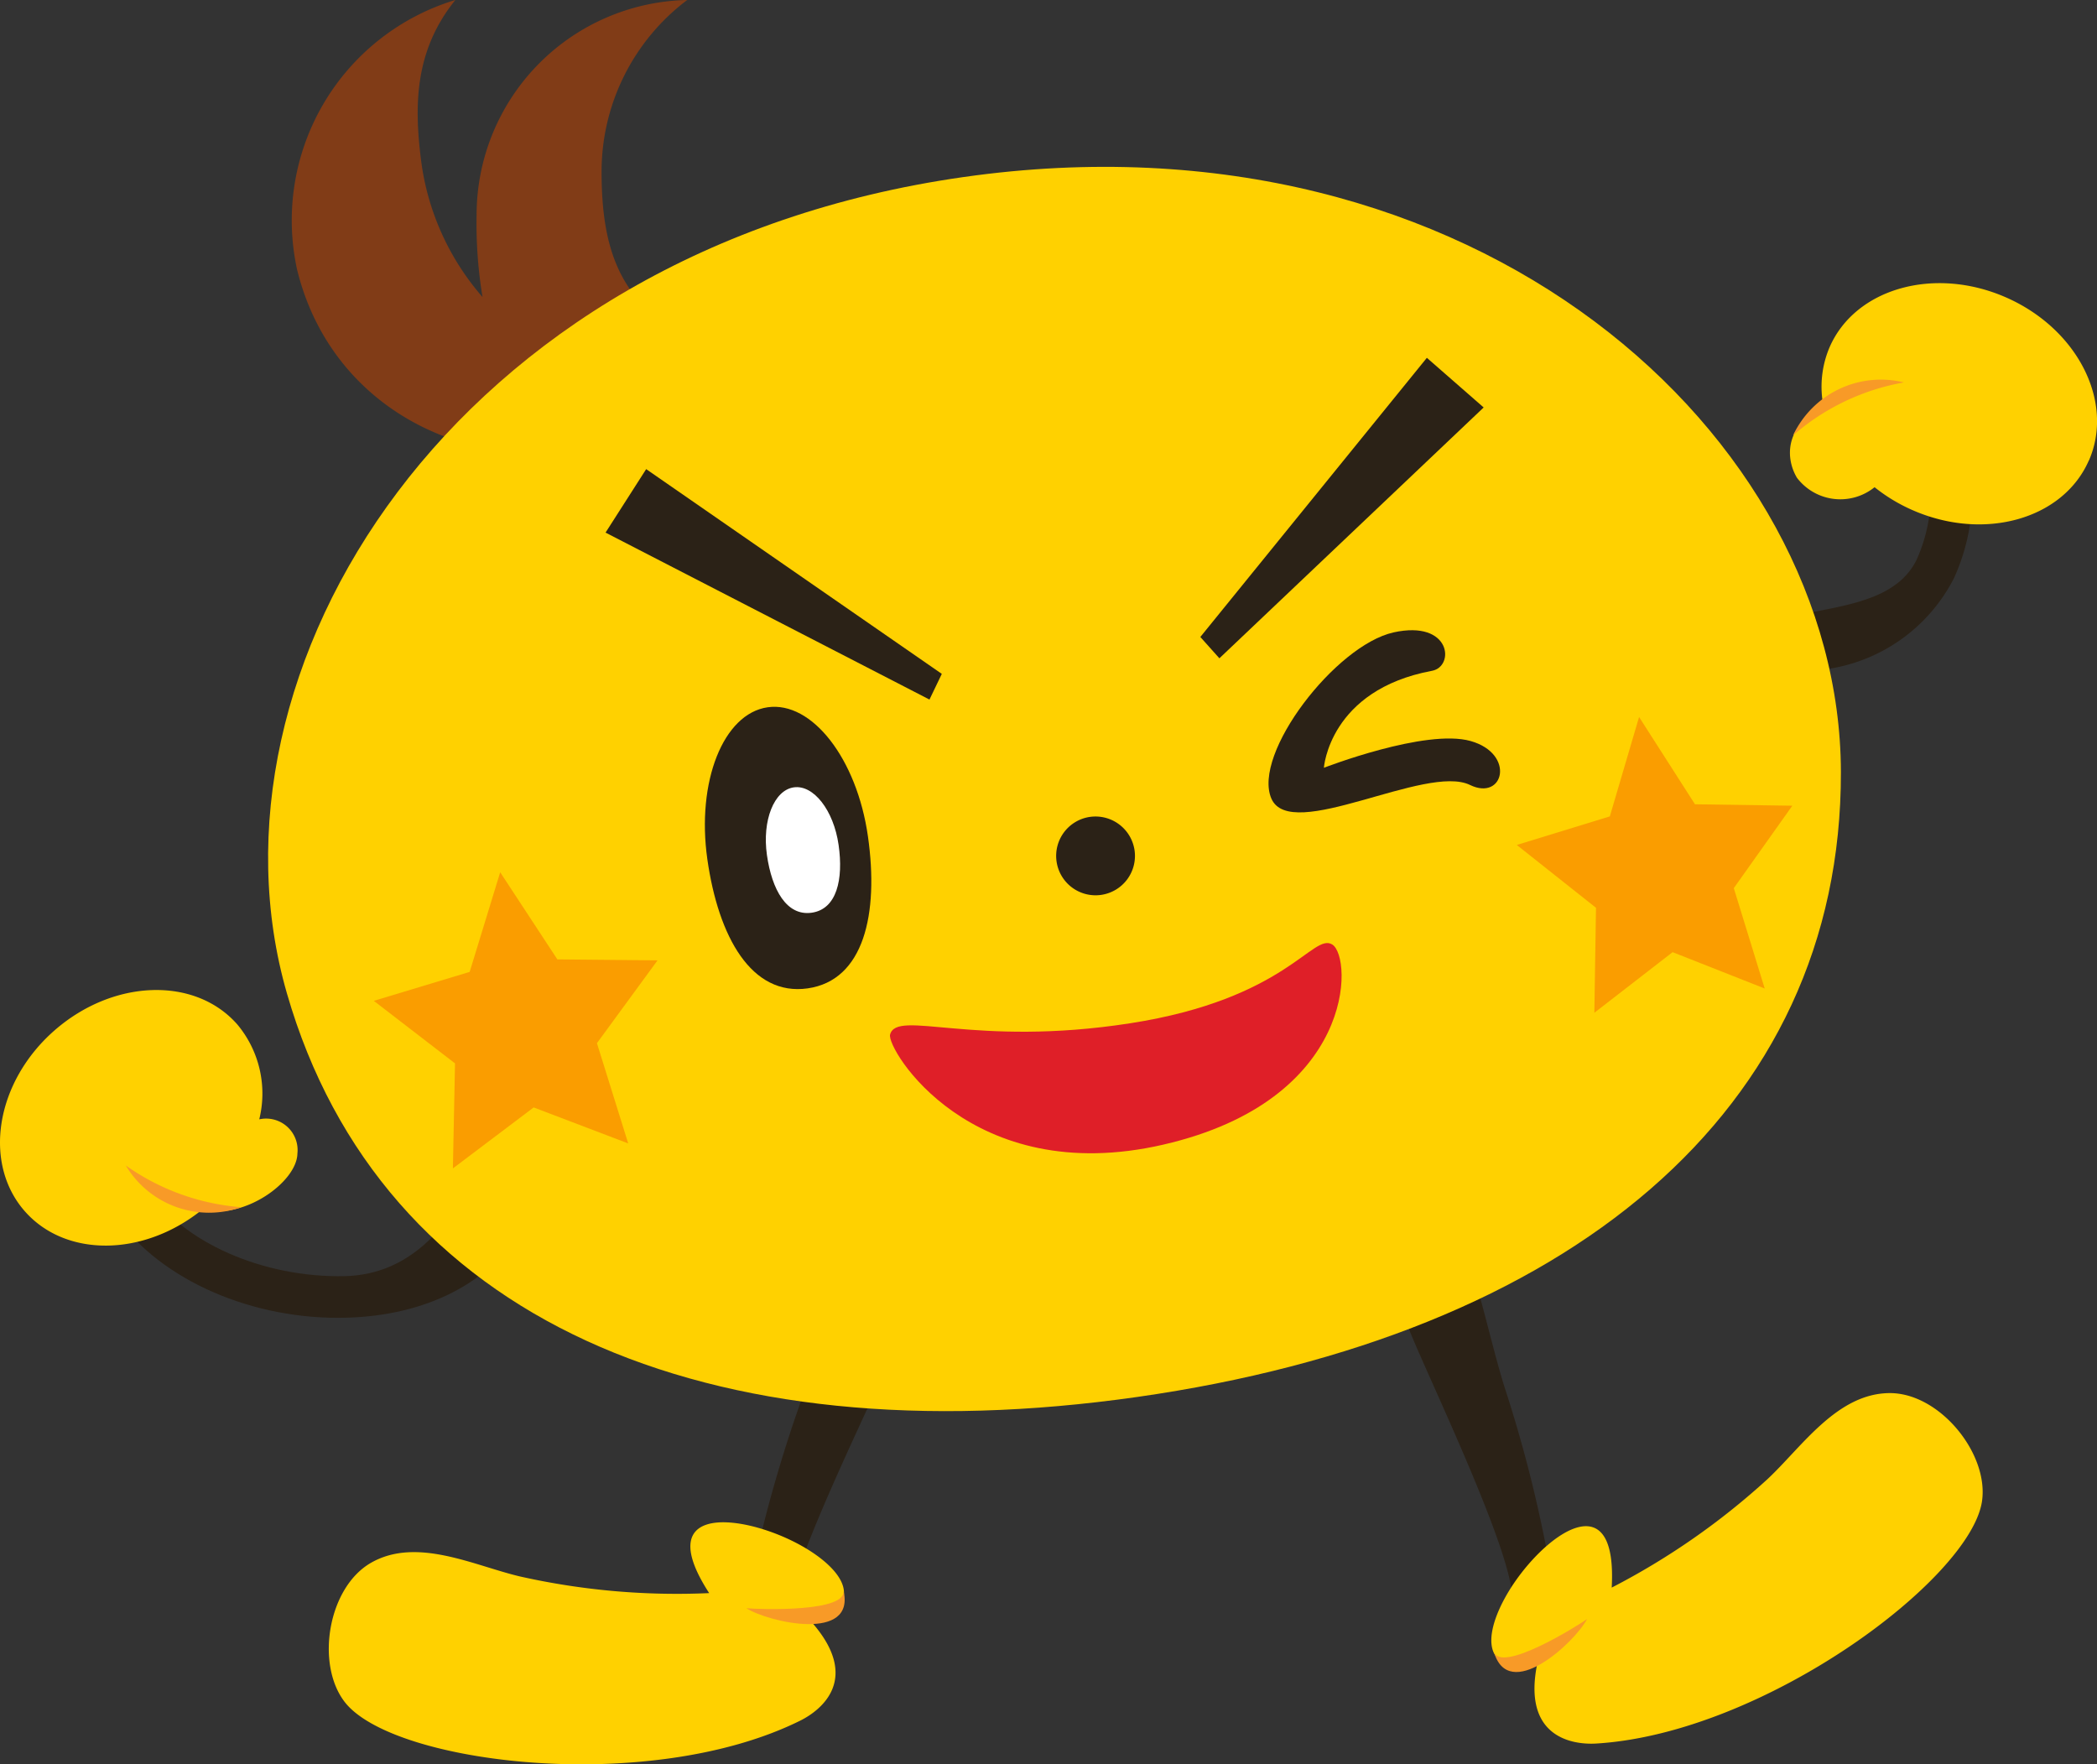
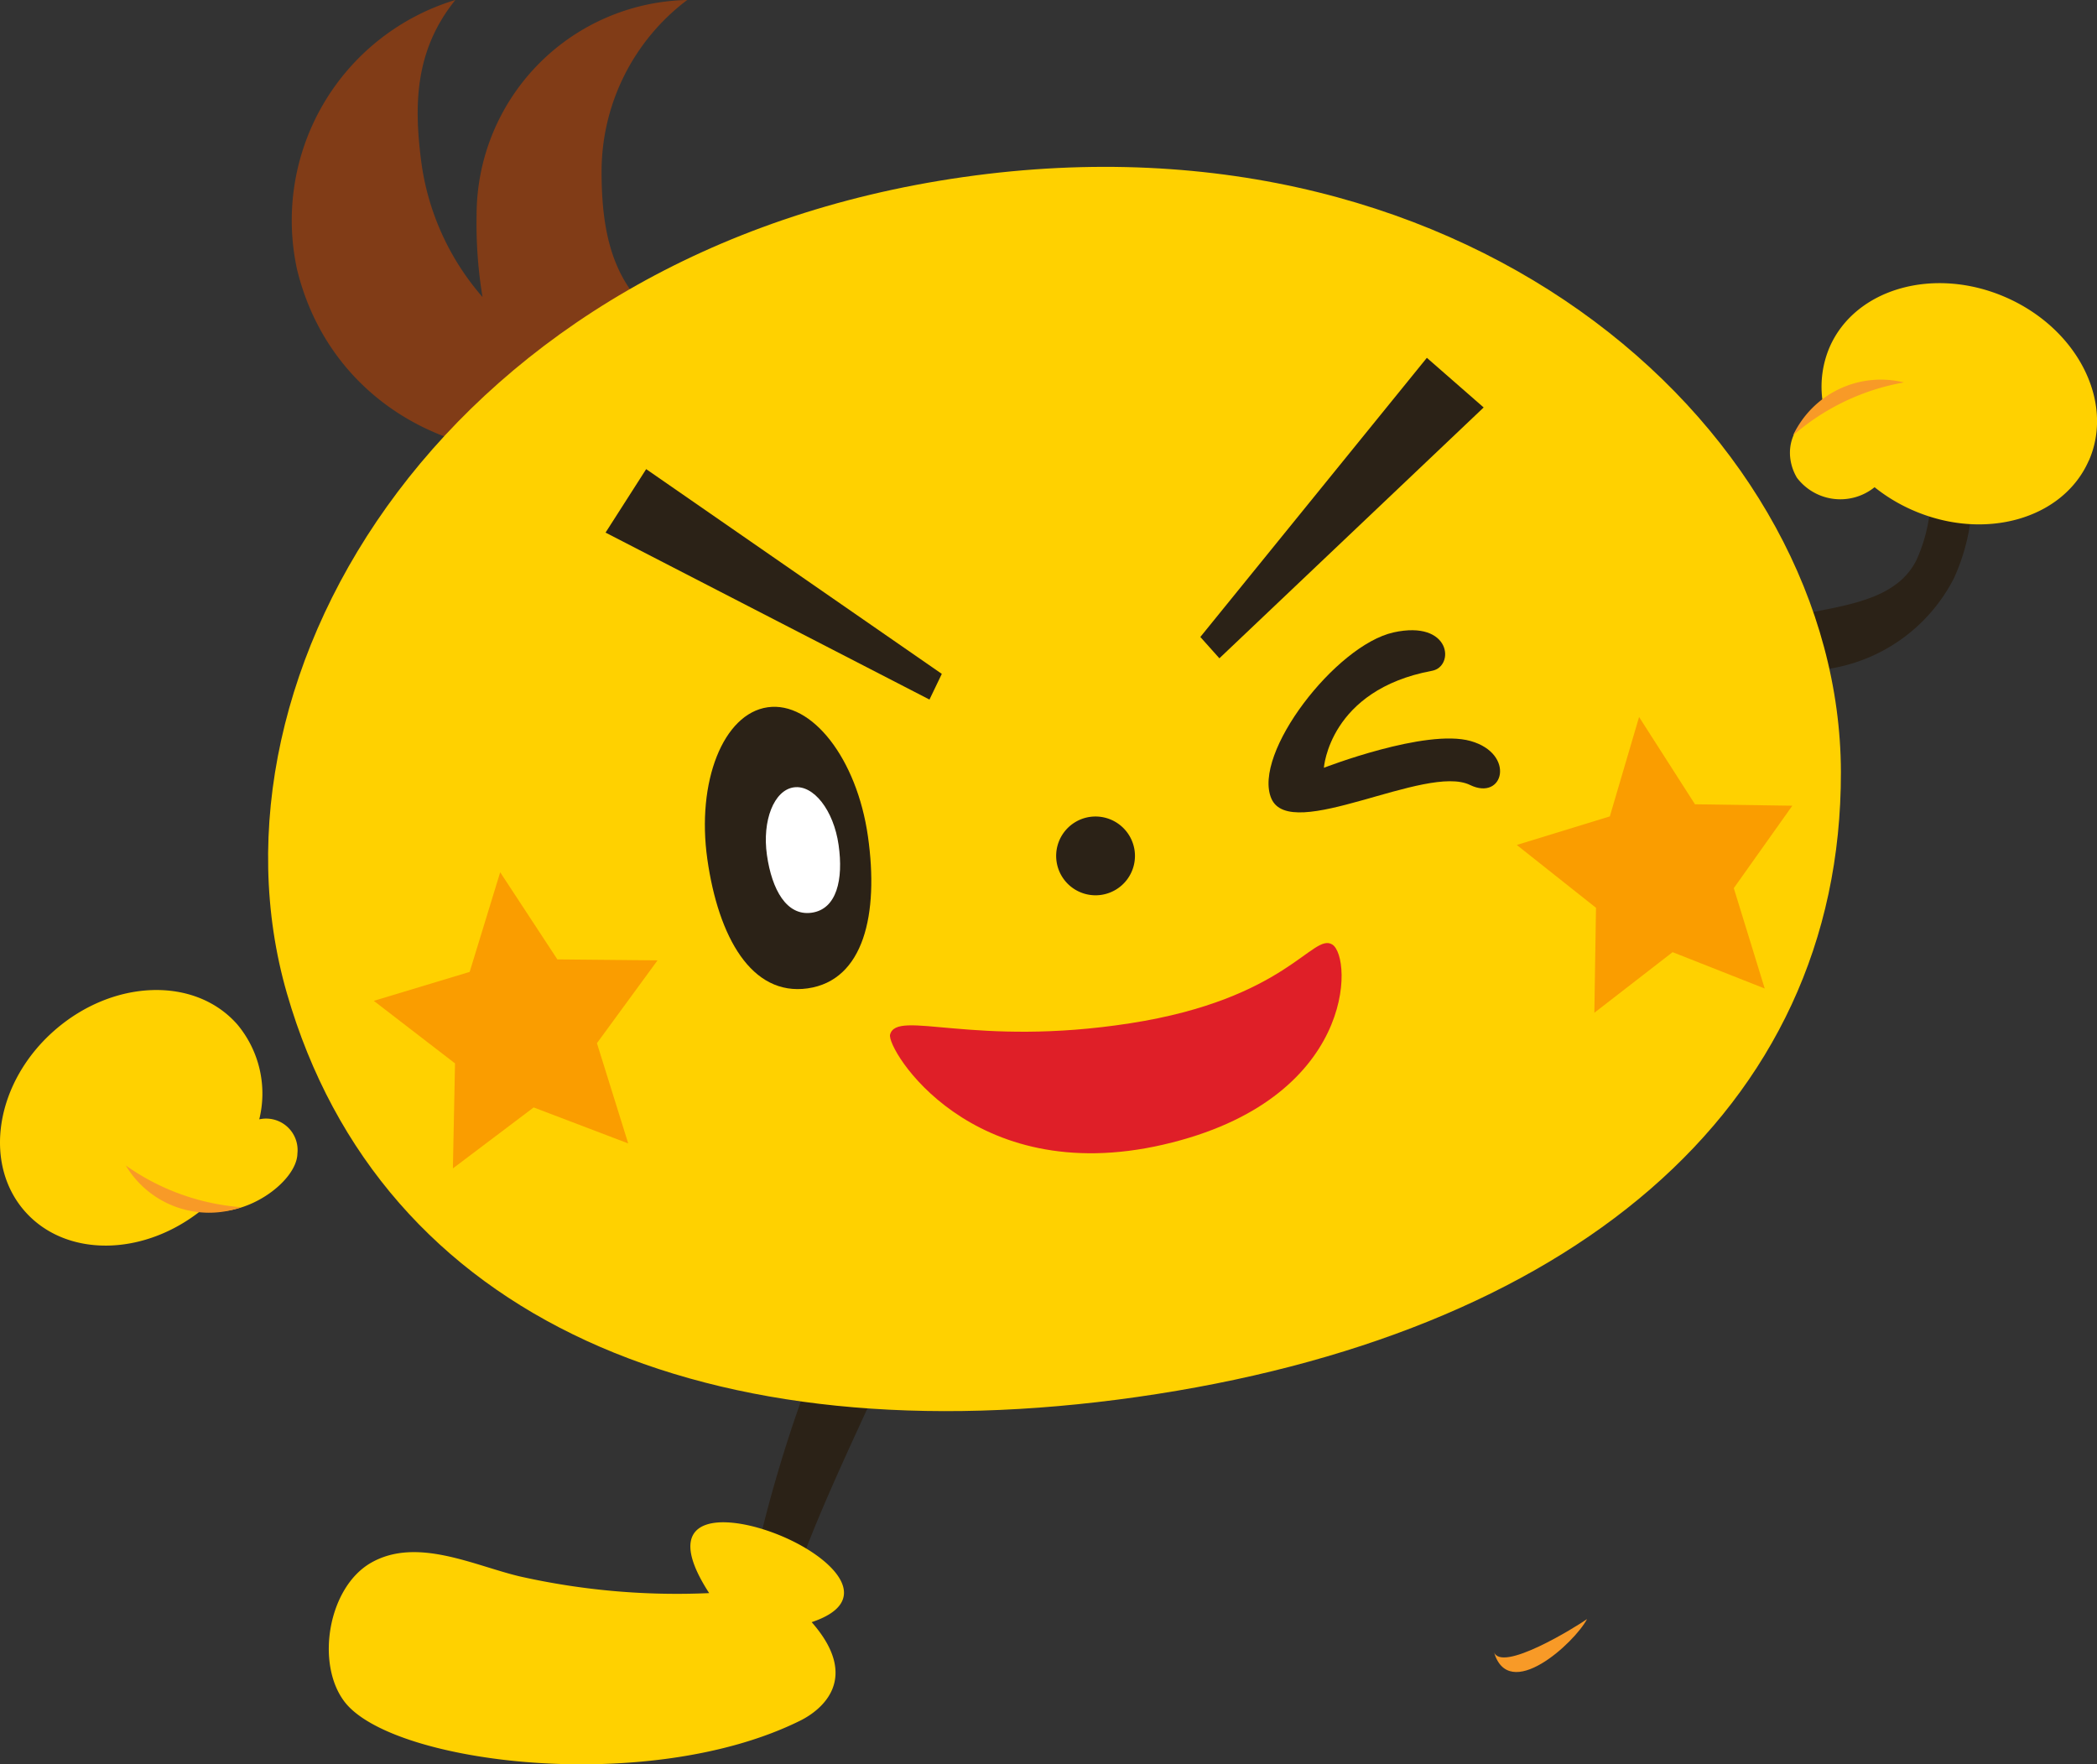
<svg xmlns="http://www.w3.org/2000/svg" width="147.539" height="124.13" viewBox="0 0 147.539 124.13">
  <rect x="0" y="0" width="147.539" height="124.13" fill="#333333" stroke="none" />
  <defs>
    <clipPath id="clip-path">
      <rect id="長方形_2135" data-name="長方形 2135" width="147.539" height="124.13" fill="none" />
    </clipPath>
  </defs>
  <g id="グループ_179" data-name="グループ 179" transform="translate(0 0)">
    <g id="グループ_109" data-name="グループ 109" transform="translate(0 0)" clip-path="url(#clip-path)">
      <path id="パス_263" data-name="パス 263" d="M16.86,44.616l-2.889-.47A96.985,96.985,0,0,1,17.7,30.271c.6-1.848,1.161-3.591,1.675-5.338l4.913,1.4c-.522,1.777-6.709,13.846-7.43,18.286" transform="translate(38.508 68.721)" fill="#2b2217" />
      <path id="パス_264" data-name="パス 264" d="M7.283,41.163c3.388,4.365,21.448,6.57,32.056,1.3,1.484-.74,4.282-2.956.793-6.923,4.248-1.416,1.829-4.173-1.446-5.755-3.982-1.923-9.7-2.351-5.766,3.711a50.382,50.382,0,0,1-13.331-1.176c-3.227-.766-7.231-2.791-10.446-.965C6.1,33.083,5.21,38.488,7.283,41.163" transform="translate(16.975 78.59)" fill="#ffd100" />
-       <path id="パス_265" data-name="パス 265" d="M13.995,31.069c1.574,1.007,7.776,2.423,6.833-1.292.406,1.611-5.942,1.382-6.833,1.3-.034,0-.034,0,0,0" transform="translate(38.503 82.073)" fill="#f89a27" />
-       <path id="パス_266" data-name="パス 266" d="M33.719,45.043c-.687-4.444-6.863-16.948-7.374-18.733L31.416,24.2c.5,1.75,1.232,4.8,1.814,6.652A94.148,94.148,0,0,1,36.611,44.6Z" transform="translate(72.614 66.709)" fill="#2b2217" />
-       <path id="パス_267" data-name="パス 267" d="M62.46,33.678c-.774,5.473-15.344,16.366-27.165,17.072-1.66.094-5.187-.436-4.132-5.612-4.387.883-3.659-2.712-1.608-5.713,2.5-3.651,7.25-6.866,6.848.353a50.611,50.611,0,0,0,10.983-7.652c2.415-2.269,4.879-6.018,8.579-6.033,3.5-.011,6.964,4.23,6.495,7.584" transform="translate(76.992 71.921)" fill="#ffd100" />
      <path id="パス_268" data-name="パス 268" d="M34.545,30.333c-.864,1.657-5.541,5.972-6.566,2.276.443,1.6,5.837-1.754,6.566-2.273.03-.019.03-.019,0,0" transform="translate(77.118 83.575)" fill="#f89a27" />
      <path id="パス_269" data-name="パス 269" d="M43.636,7.5,41.007,8.8a11.271,11.271,0,0,1,.3,9.92c-1.262,2.535-4.275,3.088-7.377,3.677l1.247,3.974a11.957,11.957,0,0,0,8.752-6.344,14.238,14.238,0,0,0-.3-12.52" transform="translate(93.532 20.679)" fill="#2b2217" />
-       <path id="パス_270" data-name="パス 270" d="M17.971,31.605c-6.611,0-12.933-2.96-15.859-7.464l2.453-1.6C7,26.3,12.712,28.8,18.452,28.671c4.594-.113,7.152-3.5,8.887-6.5l3.61,3.073c-2.265,3.9-6.791,6.209-12.426,6.352-.184,0-.368.008-.552.008" transform="translate(5.821 61.114)" fill="#2b2217" />
      <path id="パス_271" data-name="パス 271" d="M33.142,23.653c-4.474-2.434-5.849-5.972-5.849-11.554A15.118,15.118,0,0,1,33.319,0,15.138,15.138,0,0,0,18.5,15.142a31.5,31.5,0,0,0,.417,5.758,18.134,18.134,0,0,1-4.282-9.308c-.56-4.143-.511-8.02,2.37-11.592A16.2,16.2,0,0,0,5.875,18.992c3.595,14.574,23,17.155,29.536,5.7a19.694,19.694,0,0,1-2.269-1.037" transform="translate(15.032 -0.001)" fill="#813c17" />
      <path id="パス_272" data-name="パス 272" d="M53.937,3.844C17.8,8.994-.2,38.624,6.345,61.278c6.641,23.019,29.63,32.7,59.826,28.394s49.557-20.017,49.508-43.979c-.053-23.578-25.61-47-61.742-41.849" transform="translate(13.842 8.614)" fill="#ffd100" />
      <path id="パス_273" data-name="パス 273" d="M25.3,17.67a2.772,2.772,0,1,1-3.136-2.348A2.779,2.779,0,0,1,25.3,17.67" transform="translate(54.524 42.152)" fill="#2b2217" />
      <path id="パス_274" data-name="パス 274" d="M24.677,22.355c.778,5.462-.285,10.131-4.241,10.694s-6.281-3.621-7.058-9.083S14.5,13.719,17.619,13.272s6.281,3.621,7.058,9.083" transform="translate(36.389 36.49)" fill="#2b2217" />
      <path id="パス_275" data-name="パス 275" d="M19.463,18.808c.349,2.438-.131,4.519-1.893,4.77s-2.8-1.615-3.148-4.053.5-4.568,1.889-4.767,2.806,1.615,3.152,4.049" transform="translate(39.538 40.638)" fill="#fff" />
      <path id="パス_276" data-name="パス 276" d="M35.91,31.844c13.556-3.125,13.312-13.177,11.881-14.075-1.375-.864-3.2,3.828-14.229,5.541s-16.4-1.014-16.885.793c-.267,1,5.676,10.867,19.232,7.742" transform="translate(45.947 48.686)" fill="#df1f28" />
      <path id="パス_277" data-name="パス 277" d="M37.015,13.43l3.933,6.142,6.848.1-4.117,5.8,2.175,7.062-6.48-2.558L33.868,34.24l.116-7.385L28.41,22.434l6.547-2.01Z" transform="translate(78.306 37.015)" fill="#fa9d00" />
      <path id="パス_278" data-name="パス 278" d="M15.893,16.338l4.023,6.13,7.047.068L22.7,28.362l2.2,7.054-6.652-2.532-5.683,4.29.15-7.389L7,25.384l6.746-2.036Z" transform="translate(19.299 45.032)" fill="#fa9d00" />
      <path id="パス_279" data-name="パス 279" d="M14.2,8.787,35,23.193,34.132,25,11.342,13.253Z" transform="translate(31.263 24.219)" fill="#2b2217" />
      <path id="パス_280" data-name="パス 280" d="M38.421,6.7,22.483,26.341l1.341,1.5L42.417,10.193Z" transform="translate(61.969 18.475)" fill="#2b2217" />
      <path id="パス_281" data-name="パス 281" d="M18.241,27.642a7.576,7.576,0,0,0-1.54-6.671c-2.979-3.4-8.741-3.2-12.873.421s-5.063,9.323-2.085,12.715c2.892,3.287,8.388,3.2,12.482-.113,2.937.744,6.664-1.95,6.7-3.944a2.216,2.216,0,0,0-2.682-2.408" transform="translate(0 51.111)" fill="#ffd100" />
      <path id="パス_282" data-name="パス 282" d="M10.481,24.767A16.212,16.212,0,0,1,2.356,21.83a6.825,6.825,0,0,0,8.125,2.937" transform="translate(6.494 60.169)" fill="#f89a27" />
      <path id="パス_283" data-name="パス 283" d="M54.555,17.785c-1.811,4.136-7.362,5.7-12.4,3.493a11.869,11.869,0,0,1-2.674-1.615A3.834,3.834,0,0,1,34.02,19c-.778-1.3-.947-3.595,1.867-5.022A7.071,7.071,0,0,1,36.322,9.8c1.811-4.132,7.366-5.7,12.4-3.493s7.648,7.347,5.837,11.483" transform="translate(92.409 14.615)" fill="#ffd100" />
      <path id="パス_284" data-name="パス 284" d="M33.585,11.024a16.144,16.144,0,0,1,7.8-3.726,6.823,6.823,0,0,0-7.8,3.726" transform="translate(92.57 19.608)" fill="#f89a27" />
      <path id="パス_285" data-name="パス 285" d="M32.553,11.959c-4.072.9-9.95,8.538-8.594,11.686s10.886-2.46,13.977-.954c2.378,1.157,3.212-2.194.045-3.091s-10.326,1.882-10.326,1.882.376-5.477,7.614-6.825c1.6-.3,1.356-3.595-2.716-2.7" transform="translate(65.49 32.537)" fill="#2b2217" />
    </g>
  </g>
</svg>